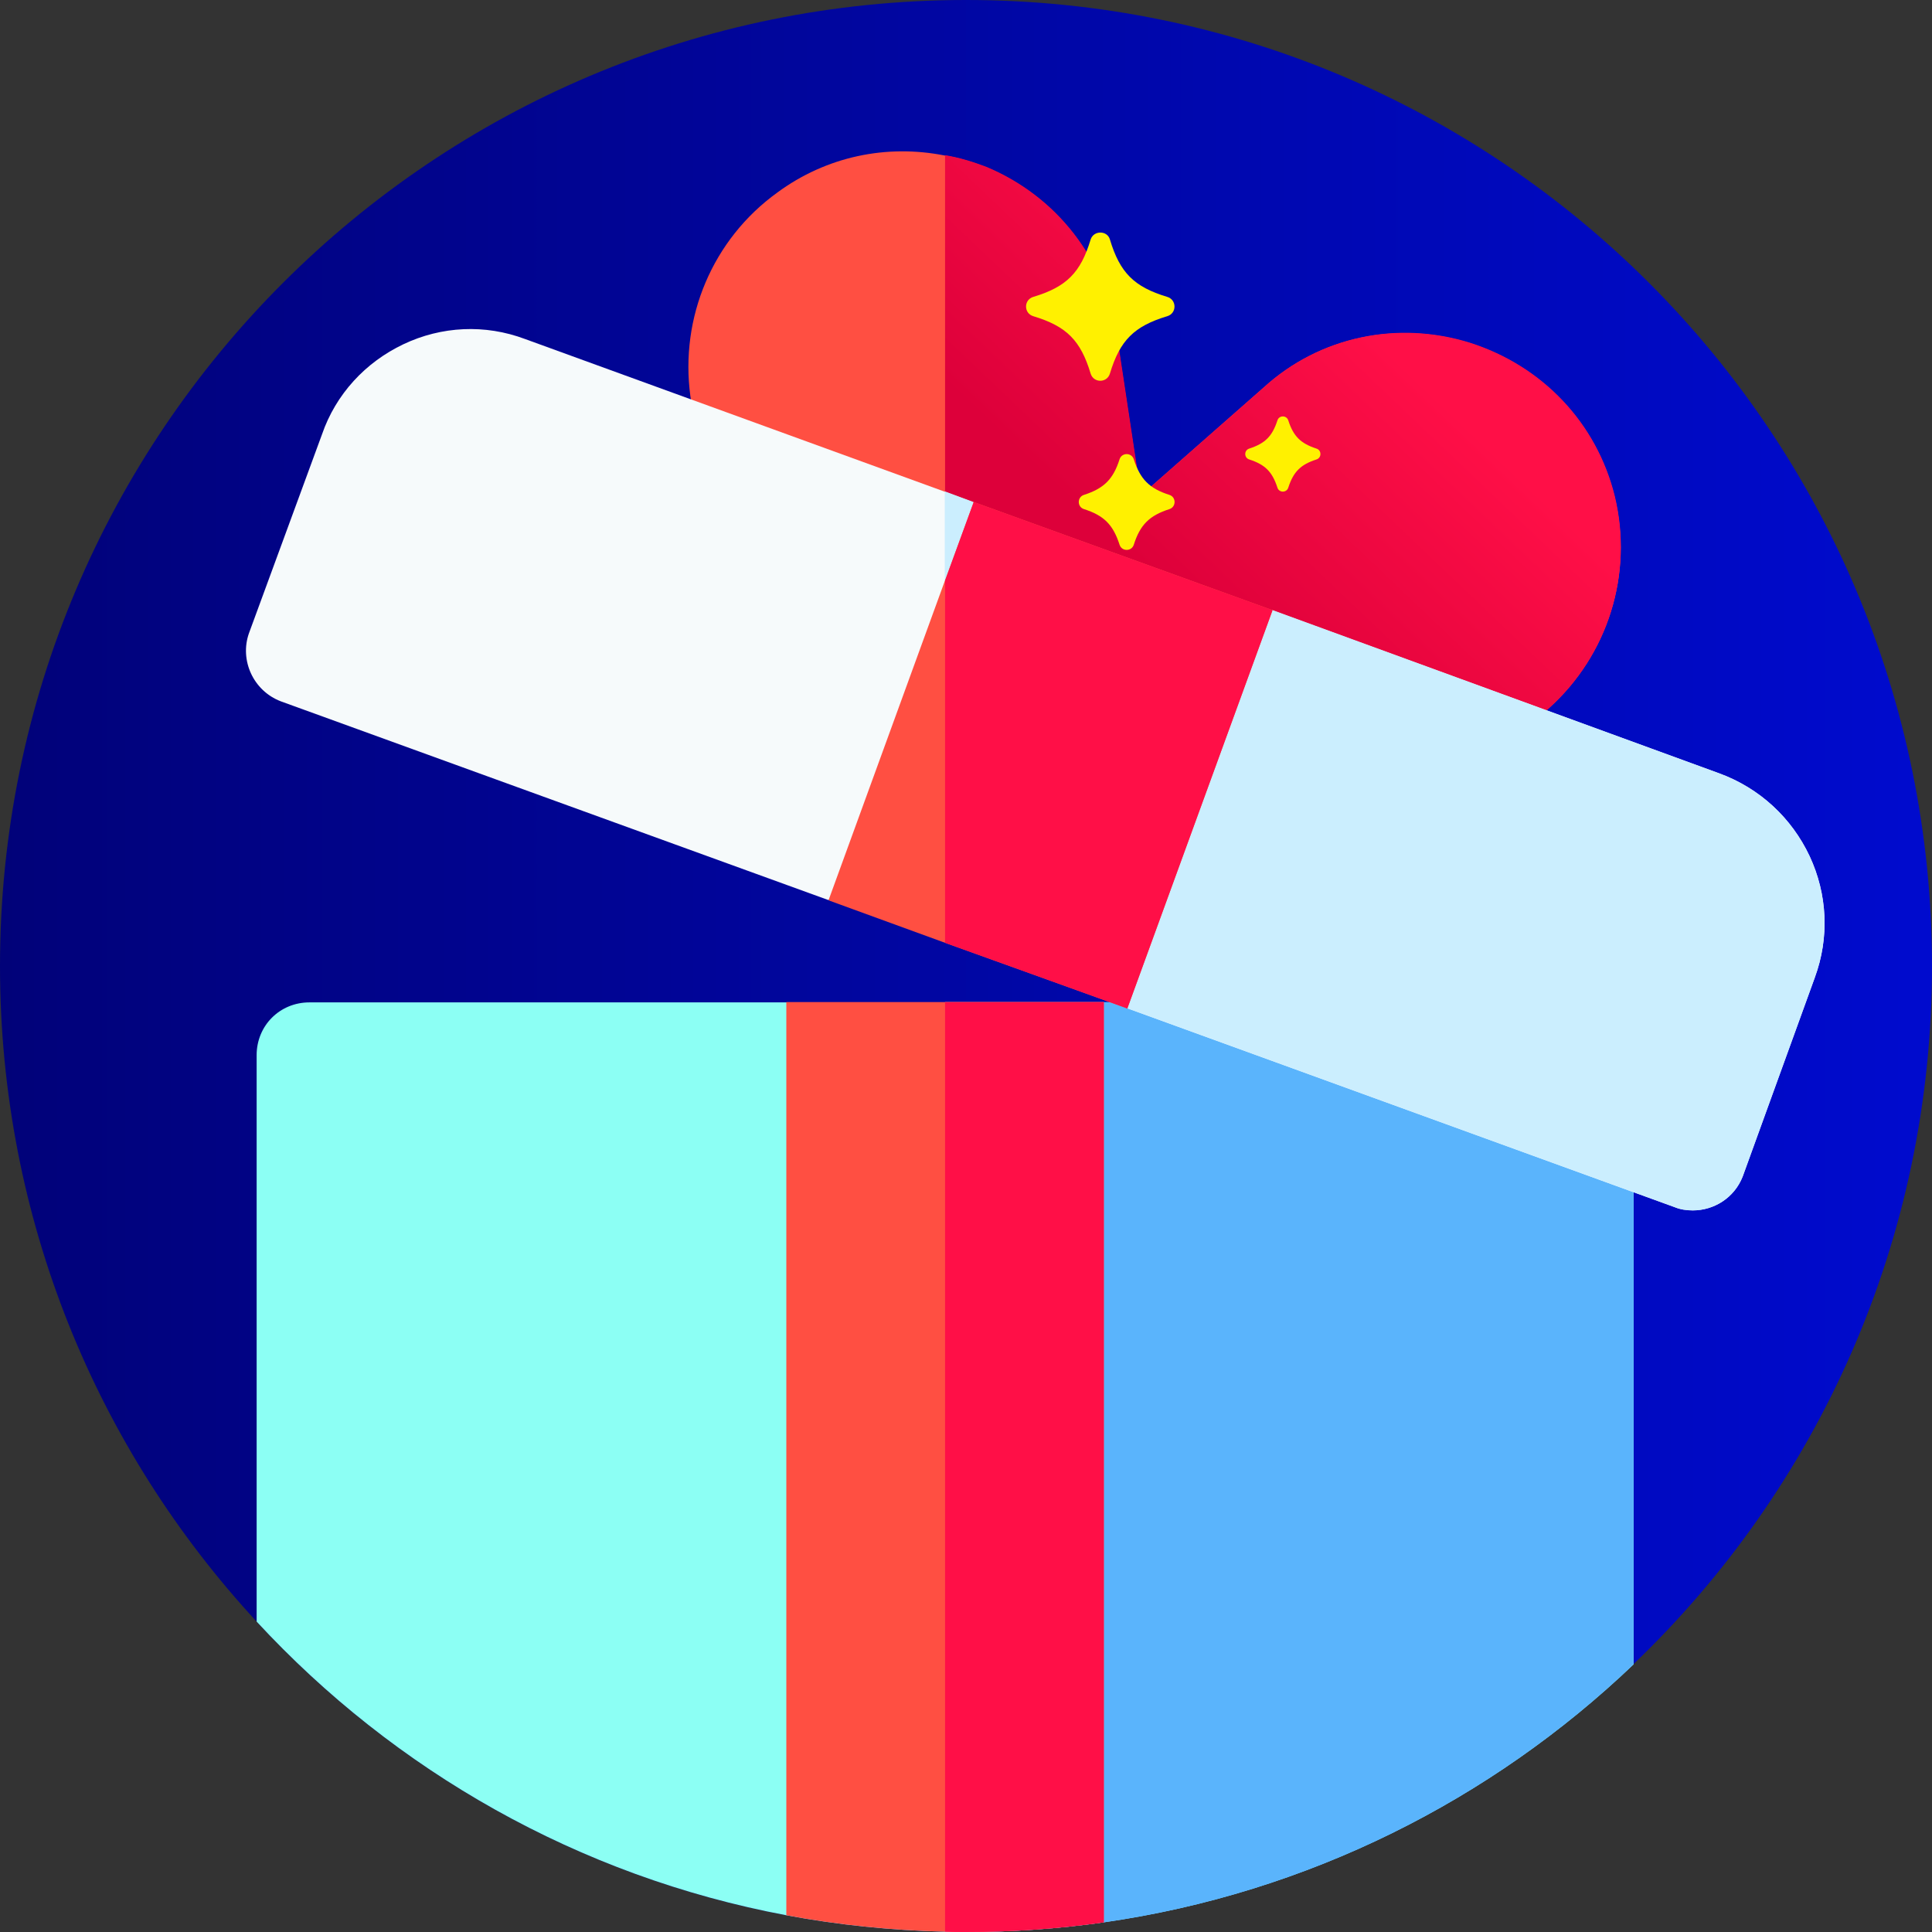
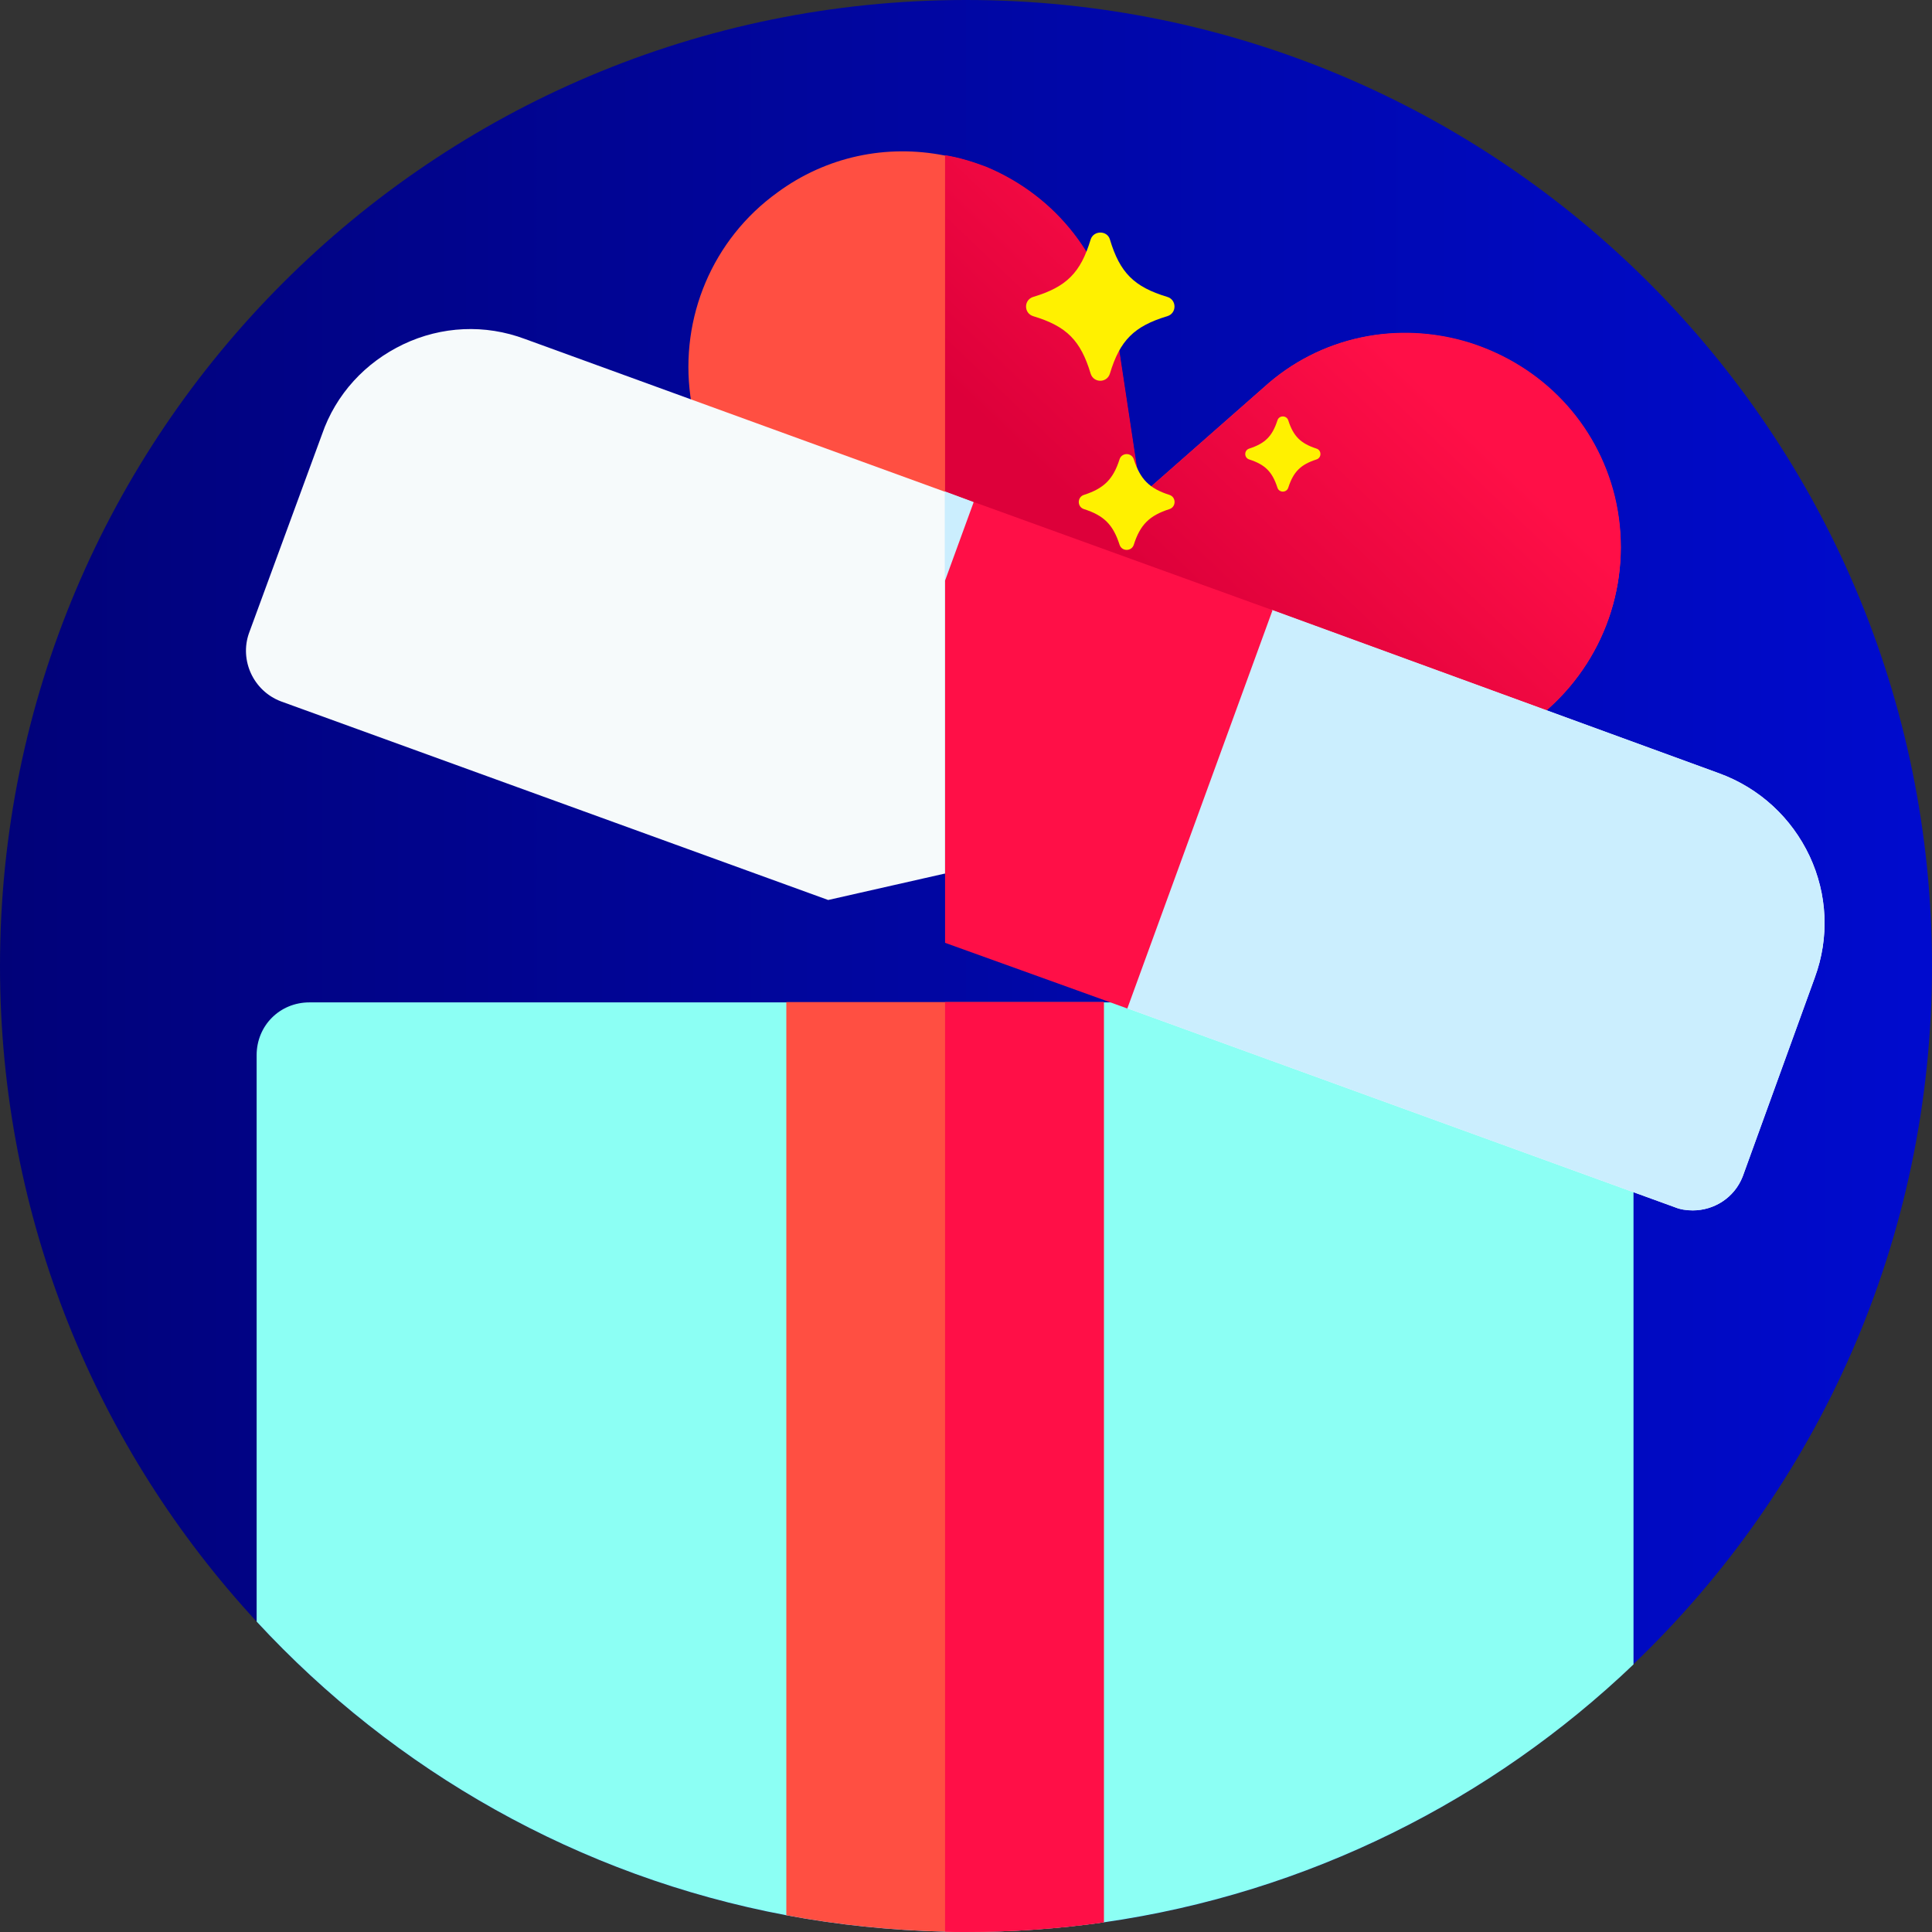
<svg xmlns="http://www.w3.org/2000/svg" version="1.1" id="Calque_1" x="0px" y="0px" viewBox="0 0 600 600" style="enable-background:new 0 0 600 600;" xml:space="preserve">
  <rect x="0" y="0" width="600" height="600" fill="#333333" stroke="none" />
  <style type="text/css">
	.st0{fill:url(#SVGID_1_);}
	.st1{fill:url(#SVGID_2_);}
	.st2{fill:#FFF100;}
	.st3{fill:url(#SVGID_3_);}
	.st4{fill:#8CFFF4;}
	.st5{fill:#5AB4FC;}
	.st6{fill:#FFF16C;}
	.st7{fill:url(#SVGID_4_);}
	.st8{fill:#F6FAFB;}
	.st9{fill:#CBEEFE;}
	.st10{fill:url(#SVGID_5_);}
	.st11{fill:#7DFF29;}
	.st12{fill:url(#SVGID_6_);}
	.st13{fill:#5CEA00;}
	.st14{fill:url(#SVGID_7_);}
	.st15{fill:#B139FF;}
	.st16{fill:url(#SVGID_8_);}
	.st17{fill:#AD10FF;}
	.st18{fill:url(#SVGID_9_);}
	.st19{fill:#FF4F42;}
	.st20{fill:url(#SVGID_10_);}
	.st21{fill:#FF0F47;}
</style>
  <linearGradient id="SVGID_1_" gradientUnits="userSpaceOnUse" x1="0" y1="300" x2="600" y2="300">
    <stop offset="0" style="stop-color:#010279" />
    <stop offset="1" style="stop-color:#000BCE" />
  </linearGradient>
  <path class="st0" d="M600,300c0,85.3-35.6,162.2-92.7,216.8C463.2,559,406.2,587.9,342.8,597c0,0,0,0,0,0c-14,2-28.3,3-42.8,3  c-2.2,0-4.3,0-6.5-0.1c0,0,0,0,0,0c-16.8-0.4-33.3-2.1-49.3-5.1c-64.5-12.1-121.7-44.9-164.5-91.2C30.2,450.1,0,378.6,0,300  C0,134.3,134.3,0,300,0S600,134.3,600,300z" />
  <path class="st4" d="M507.3,347.1v169.8C463.2,559,406.2,587.9,342.8,597c0,0,0,0,0,0c-14,2-28.3,3-42.8,3c-2.2,0-4.3,0-6.5-0.1  c0,0,0,0,0,0c-16.8-0.4-33.3-2.1-49.3-5.1c-64.5-12.1-121.7-44.9-164.5-91.2V327.7c0-9.2,7.2-16.4,16.4-16.4h341.5  c2,0,3.9,0.3,5.6,1l53.3,19.4C503.1,333.9,507.3,340.2,507.3,347.1z" />
-   <path class="st5" d="M507.3,347.1v169.8C463.2,559,406.2,587.9,342.8,597c0,0,0,0,0,0c-14,2-28.3,3-42.8,3c-2.2,0-4.3,0-6.5-0.1  c0,0,0,0,0,0V311.2h144.1c2,0,3.9,0.3,5.6,1l53.3,19.4C503.1,333.9,507.3,340.2,507.3,347.1z" />
  <path class="st19" d="M501.4,154.2c-5.6-22.7-22.4-40.5-45.1-47.7c-22.4-6.9-46.4-2-63.8,13.8l-38.2,33.6l-7.6-50.3  c-3.6-23-18.4-42.4-40.5-51.7c-4.3-1.6-8.6-3-12.8-3.6c-18.1-3.6-36.8,0.3-52,11.5c-20.1,14.5-30.3,38.8-27,63.2  c3.6,24.3,20.1,45.1,43.4,53.3l35.5,12.8l43.8,16.1c0.3,0,0.3,0,0.3,0l76,28c7.6,2.6,15.5,4,23,4c16.1,0,31.9-5.9,44.4-17.1  C499.4,203.5,507.3,178.2,501.4,154.2z" />
  <linearGradient id="SVGID_2_" gradientUnits="userSpaceOnUse" x1="421.044" y1="98.8" x2="350.162" y2="173.182">
    <stop offset="0" style="stop-color:#FF0F47" />
    <stop offset="1" style="stop-color:#DD003A" />
  </linearGradient>
  <path class="st1" d="M481,220c-12.5,11.2-28.3,17.1-44.4,17.1c-7.6,0-15.5-1.3-23-4l-76-28c0,0,0,0-0.3,0L293.5,189V48.2  c4.3,0.7,8.6,2,12.8,3.6c22,9.2,36.8,28.6,40.5,51.7l7.6,50.3l38.2-33.6c17.4-15.8,41.5-20.7,63.8-13.8c22.7,7.2,39.5,25,45.1,47.7  C507.3,178.2,499.4,203.5,481,220z" />
  <path class="st8" d="M563.6,303.6l-22.4,61.8c-2.6,6.6-8.9,10.5-15.5,10.5c-2,0-3.9-0.3-5.6-1l-170.1-61.8l-15.5-51l-41.1,9.2  l-36.2,8.2L87.2,217.8c-8.6-3.3-12.8-12.8-9.9-21.1l22.7-61.8c4.3-12.5,13.5-22.4,25.3-28c11.8-5.6,25.3-6.3,37.8-1.6l130.3,47.4  l8.9,3.3c0,0,35.5,64.5,36.5,64.5c0.7,0,14.8-7.9,28.6-15.5c13.8-7.6,27.6-15.5,27.6-15.5L534,240.2c12.5,4.6,22.4,13.8,28,25.7  C567.5,277.7,568.2,291.1,563.6,303.6z" />
  <path class="st9" d="M563.6,303.6l-22.4,61.8c-2.6,6.6-8.9,10.5-15.5,10.5c-2,0-3.9-0.3-5.6-1l-170.1-61.8l-15.5-51l-41.1,9.2V152.6  l8.9,3.3c0,0,35.5,64.5,36.5,64.5c0.7,0,14.8-7.9,28.6-15.5c13.8-7.6,27.6-15.5,27.6-15.5L534,240.2c12.5,4.6,22.4,13.8,28,25.7  C567.5,277.7,568.2,291.1,563.6,303.6z" />
  <g>
    <path class="st19" d="M342.8,311.2V597c-14,2-28.3,3-42.8,3c-2.2,0-4.3,0-6.5-0.1c0,0,0,0,0,0c-16.8-0.4-33.3-2.1-49.3-5.1V311.2   H342.8z" />
-     <path class="st19" d="M302.4,155.9l-8.9,24.3l-36.2,99.4l36.2,13.2l41.1,14.8l15.5,5.6l45.1-123.7L302.4,155.9z" />
  </g>
  <g>
    <path class="st21" d="M342.8,311.2V597c0,0,0,0,0,0c-14,2-28.3,3-42.8,3c-2.2,0-4.3,0-6.5-0.1V311.2H342.8z" />
    <polygon class="st21" points="395.2,189.5 350.1,313.2 334.6,307.6 293.5,292.8 293.5,180.3 302.4,155.9  " />
  </g>
  <path class="st2" d="M338.7,74.4c-3.1,10.3-7.5,14.7-17.8,17.8c-3,0.9-3,5.1,0,6c10.3,3.1,14.7,7.5,17.8,17.8c0.9,3,5.1,3,6,0  c3.1-10.3,7.5-14.7,17.8-17.8c3-0.9,3-5.1,0-6c-10.3-3.1-14.7-7.5-17.8-17.8C343.9,71.5,339.6,71.5,338.7,74.4z" />
  <path class="st2" d="M396.7,130.6c-1.6,4.9-3.8,7.1-8.7,8.7c-1.7,0.5-1.7,2.9,0,3.4c4.9,1.6,7.1,3.8,8.7,8.7c0.5,1.7,2.9,1.7,3.4,0  c1.6-4.9,3.8-7.1,8.7-8.7c1.7-0.5,1.7-2.9,0-3.4c-4.9-1.6-7.1-3.8-8.7-8.7C399.6,128.9,397.2,128.9,396.7,130.6z" />
  <path class="st2" d="M347.7,142.6c-2,6.3-4.9,9.1-11.1,11.1c-2.1,0.7-2.1,3.7,0,4.4c6.3,2,9.1,4.9,11.1,11.1c0.7,2.1,3.7,2.1,4.4,0  c2-6.3,4.9-9.1,11.1-11.1c2.1-0.7,2.1-3.7,0-4.4c-6.3-2-9.1-4.9-11.1-11.1C351.4,140.5,348.4,140.5,347.7,142.6z" />
</svg>